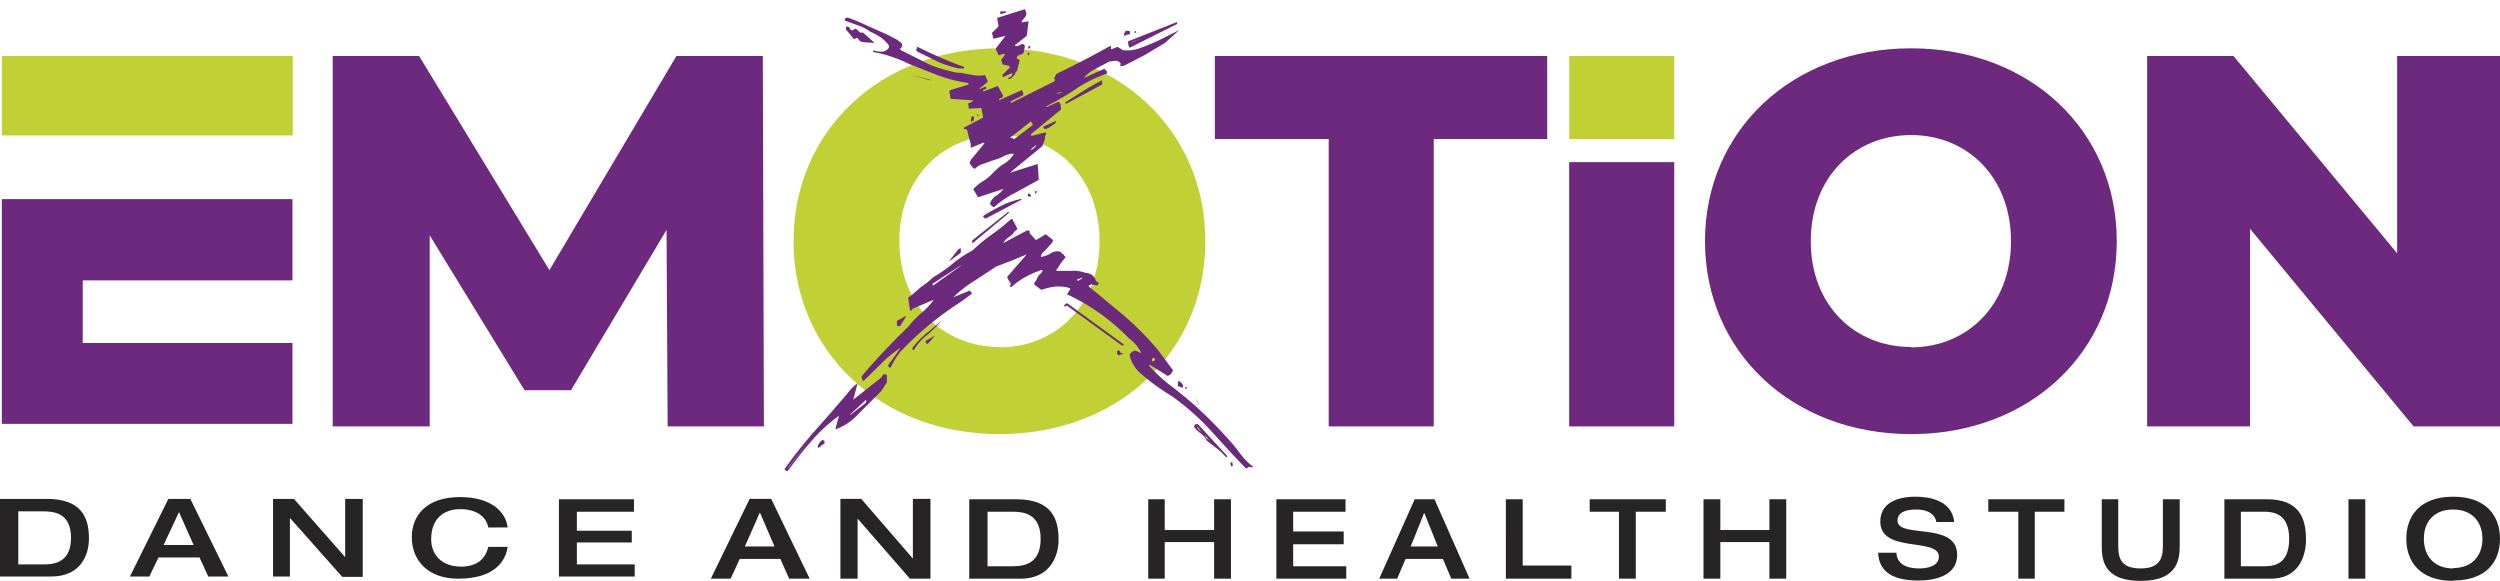
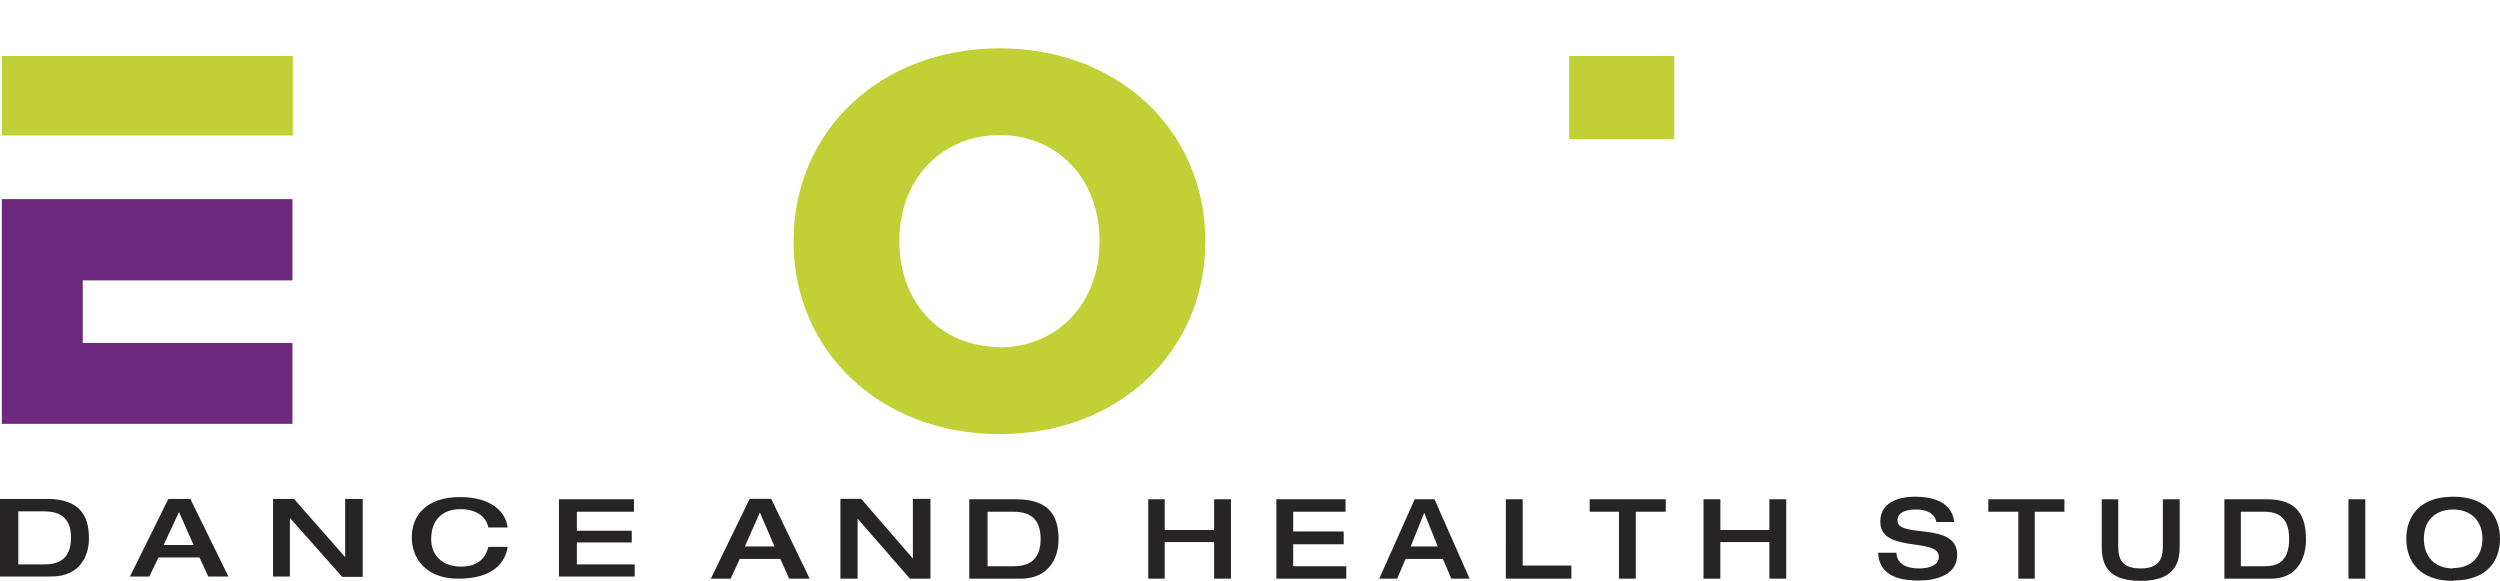
<svg xmlns="http://www.w3.org/2000/svg" id="Layer_2" viewBox="0 0 683 158.7">
  <defs>
    <filter id="drop-shadow-1" filterUnits="userSpaceOnUse">
      <feOffset dx="2.5" dy="2.5" />
      <feGaussianBlur result="blur" />
      <feFlood flood-color="#787878" flood-opacity="1" />
      <feComposite in2="blur" operator="in" />
      <feComposite in="SourceGraphic" />
    </filter>
    <style>.cls-3{fill:#272425}.cls-5{fill:#c0d035}</style>
  </defs>
  <g id="Layer_1-2">
-     <path fill="#6c297d" d="m208.7 116.5-.3-101.2h-23.6l-34.7 58.5-35.6-58.5H90.9v101.2h26.5V64.3l25.9 42.3H156l26.1-43.8.3 53.7h26.3zm154.3 0h28.7V38h31V15.3h-90.8V38H363v78.5zm65.7-72.2h28.7v72.2h-28.7zm93.4 74.3c32.4 0 56.2-22.4 56.2-52.7s-23.8-52.7-56.2-52.7-56.3 22.4-56.3 52.7 23.9 52.7 56.3 52.7Zm0-23.8c-15.4 0-27.4-11.4-27.4-28.9s12-29 27.4-29 27.3 11.5 27.3 29-12 29-27.3 29Zm132.8-79.5v53.9l-44.7-53.9h-23.6v101.2h28.1v-54l44.7 54H683V15.3h-28.1z" />
    <path d="M.5 15.3H80V37H.5z" class="cls-5" />
    <path fill="#6c297d" fill-rule="evenodd" d="M79.9 54.4H.5v61.4h79.4V93.7H22.6V76.6h57.3V54.4z" />
    <path d="M428.7 15.3h28.7V38h-28.7z" class="cls-5" />
    <path d="M313.7 158.1h4.5v-10h13.5v10h4.6v-21.7h-4.6v8.4h-13.5v-8.4h-4.5V158Zm35 0h19.1v-3.4h-14.5v-6h13.8v-3.5h-13.8v-5.4h14.3v-3.4h-18.9v21.7Zm28 0h5l2.3-5.4h10.2l2.3 5.4h5l-9.6-21.7h-5.4l-9.7 21.7Zm8.7-8.8 3.7-9.2 3.7 9.2h-7.4Zm26 8.8h17.9v-3.6H416v-18.1h-4.6V158Zm31 0h4.5v-18.3h8.2v-3.4h-20.8v3.4h8V158Zm23 0h4.6v-10h13.4v10h4.6v-21.7h-4.6v8.4H470v-8.4h-4.6V158Zm48.3-15.6c0 8.8 16 4.2 16 9.6 0 2.3-2.6 3.2-5.4 3.2-3.7 0-6.1-1.4-6.2-4.3h-5c.2 4.6 3.2 7.6 11 7.6 4.7 0 10.6-1.4 10.6-7 0-9.3-16.3-4.3-16.3-9.4 0-2.1 2-3 5.1-3 3.8 0 5.3 1.8 5.5 3.4h4.9c-.7-6.2-7.3-6.9-10.6-6.9-5.3 0-9.6 1.9-9.6 6.8Zm37.7 15.6h4.5v-18.3h8.1v-3.4h-20.8v3.4h8.2V158Zm22.8-9.4c0 3.6 0 10 10.6 10s10.7-6.4 10.7-10v-12.3h-4.6v12.2c0 3-.1 6.7-6.1 6.7s-6.1-3.6-6.1-6.7v-12.2h-4.5v12.3Zm33.5 9.4h12.7c7.5 0 9.6-6 9.6-10.7 0-6.2-2.1-11-10.7-11h-11.6v21.7Zm4.5-18.3h6.2c2.6 0 7 .4 7 7.4 0 6.4-3.4 7.5-6.7 7.5h-6.5v-15Zm29.4 18.3h4.6v-21.7h-4.6V158Zm28.6-2.8c-5.1 0-8-3.3-8-8.1s2.9-8 8-8 8 3.3 8 8-2.9 8-8 8Zm0 3.3c9.2 0 12.8-5.3 12.8-11.4s-3.6-11.5-12.8-11.5-12.8 5.4-12.8 11.5 3.6 11.5 12.8 11.5Z" class="cls-3" />
    <path d="M273.1 118.6c32.4 0 56.2-22.4 56.2-52.7s-23.8-52.7-56.2-52.7-56.3 22.4-56.3 52.7 23.9 52.7 56.3 52.7Zm0-23.8c-15.4 0-27.4-11.4-27.4-28.9s12-29 27.4-29 27.3 11.5 27.3 29-12 29-27.3 29Z" class="cls-5" />
    <path d="M0 157.5h14c8 0 10.3-5.8 10.3-10.4 0-6-2.3-10.8-11.5-10.8H0v21.2Zm5-17.8h6.7c2.8 0 7.7.3 7.7 7.2 0 6.2-3.8 7.3-7.4 7.3H5v-14.5Zm30.5 17.8h5.3l2.5-5.2h11.2l2.4 5.2h5.5L52 136.3h-6l-10.5 21.2Zm9.2-8.6 4.2-9 4 9h-8.1Zm29.8 8.6h4.7v-15.9h.1l14.2 16h5.6v-21.3h-4.8v15.9l-14-15.9h-5.7v21.2Zm64.2-13.3c-.5-4.6-4.8-8.4-13-8.4-9.3 0-13.2 5.1-13.2 11s4 11.3 12.7 11.3c9.7 0 12.9-4.6 13.5-8.7h-5.3c-.5 2.3-2.2 5.4-7.4 5.4s-8.2-3.1-8.2-7.5c0-5.5 3.3-8.2 8-8.2 4 0 7 1.8 7.6 5h5.3Zm14 13.3h20.7v-3.3h-15.8v-6h15V145h-15v-5.2h15.6v-3.4h-20.5v21.2Zm41.5.6h5.4l2.5-5.4h11.1l2.4 5.4h5.6l-10.5-21.8h-5.9l-10.6 21.8Zm9.3-8.8 4.1-9.3 4 9.3h-8Zm26.1 8.8h4.7v-16.3h.1l14.2 16.3h5.6v-21.8h-4.8v16.3l-14.1-16.3h-5.7v21.8Zm35.2 0h14c8 0 10.4-6 10.4-10.7 0-6.2-2.3-11-11.6-11h-12.8V158Zm5-18.3h6.7c2.8 0 7.8.3 7.8 7.4 0 6.4-3.9 7.5-7.5 7.5h-7v-15Z" class="cls-3" />
-     <path fill="#6c2a7d" d="m218.4 118.1-5.5 7.2h-.1l5.6-7.2m15.6-10.5-4.1 3.2h-.2l4.3-4c.2.1.2.2.2.4l-.2.4m26-37.5-7.4 5.3h-.1c-.2 0-.3 0-.2-.2V75l7.7-5m68 48c.2 0 0-.2-.5-.5s-.8-.7-.8-1l1.3 1.4m-2.6-2.6-1-1.2c.3.1.5.3.6.5l.5.6v.1M313 95.5l.1.2-.1.2c-.1.2-.3.3-.6.3h-.2c0-.4 0-.7.2-.8l.2-.2.4.3m-19.8-22-1.1.7h-.2c-.1-.3-.1-.5.2-.5.1 0 .4 0 .6-.2s.4 0 .5 0m-59.8-69-.4-.1.1.1h.3m1.5.8-.8-.4.8.4M280.7 37c-.4.7-.9 1.2-1.4 1.4l-.2-.1 1.6-1.3m-1.1-5.3-5 3.8h-.3v-.3h-.4c-.2.1-.3 0-.4-.1l5.6-4.4.5.6v.4m8-9-1.1.4c0 .2-.1.1-.1-.2l1.1-.3m11.3-5.4-.4.1h.4m12-10-4.1 1.8h-.2l4.4-1.8m-88.1 111.2-.1-.6-.3-.1-.1-.2-.4.3a3 3 0 0 0-1 1.7c0 .2.2.3.5.1l.1-.1.4-.4.9-.6m17-16.6v-1.7c0-.5-.5-.7-1-.5l-.6.9-7.6 6 1.2-4.5c-1 .7-1.9 1.6-2.8 2.8a531 531 0 0 1-9.5 10.9 130.2 130.2 0 0 0-7.7 9.8l.4.4.5.1c2-2.7 4-5.4 6.4-8.1a43 43 0 0 1 7.6-7l-1 3.7c2.4-.8 4.5-2.2 6.4-4.3l6-6 1-1.4c.2-.4.4-.8.8-1.1m5.1-18v-.2l-2.5 1.4.1 1.3.1.1h.7L245 84m7.8 5.3-2.4 1.3c0 .2 0 .5.2.8h.4l1.8-2m1.9-4.3a157 157 0 0 1-4 3.4 23.8 23.8 0 0 0-3.9 4v.6h.4c1-1.7 2.2-3 3.6-4.1 1.4-1.2 2.7-2.4 3.9-3.9m5.4-19.8-.7.2-2.5 3.2c0 .2 0 .2.2 0l2.7-2c.2-.1.2-.4.2-.6v-.8m79.6 59.5c-1.3-1-2.5-2.3-3.6-3.8s-2.4-3-3.7-4.4c-5-5.5-10.2-10.2-15.6-14.2a47.8 47.8 0 0 1-5.3-5l.2-.2c.1-.2.2-.2.1 0l4.8 3 .7-.3.8-1.2-4-5.4a81.6 81.6 0 0 0-12-11.7l-7.1-5.9c.2-.3.5-.5 1-.5l1.3.3.2-.2.2-.1v-.5l-.3-.2-.4-.2c-.3-1.4-1.3-2.1-3-2.3a9 9 0 0 0-3.8-.5h-3.7c-.2 0-.3 0-.3-.2s0-.2.2-.3l1.1-1.7 1.2-1.5-.1-.2-.2-.2-.2-.3s-.1-.2-.3-.2l-.2-.2-.4-.4a3 3 0 0 0-2.6.4 8 8 0 0 1-2.7 1c0-.4.2-.9.5-1.2l1-1 1-1.1c.4-.4.7-.8.8-1.3l-2-1.6-2.7 1.6-1.7-1.9v-.6l-.6-.2-6.6 3.5c.4-.7.9-1.2 1.5-1.6a5 5 0 0 0 1.6-1.6c.5-.3.8-.6.7-.8l-1.3-2.5-.3-.1c-1.7 1.5-3.5 3-5.4 4.3a47.8 47.8 0 0 0-5.3 4.4c-2 1-3.7 2.2-5.4 3.6a37.8 37.8 0 0 1-5.2 3.6l-1.7 1.5L249 76l-1.7 1.5c-.6.5-1.1 1-1.7 1.3l.5 3.4c.2.2.3.3.4.1l.4-.5 5.7-2.4c-.9 1.2-2 2.5-3.5 3.7a27.7 27.7 0 0 0-3.5 3.7 184.6 184.6 0 0 0-12.7 13.5c0 .5.1 1 .5 1.3l4.9-4.8a30.5 30.5 0 0 1 5.1-4.2v.1l-2.3 3.3-.6.7-.3.6v.4l.6.3a20 20 0 0 1 2.7-4.4 85.6 85.6 0 0 1 15.7-13.1 56 56 0 0 0 3.7-2.7c.2-.2.2-.3 0-.4l-.5-.5-4.4 1.8c1.7-1.7 3.6-3.2 5.6-4.4l6.1-4A201 201 0 0 0 278 67l-5.3 6.1c0 .5.3.9.6 1.3.4.4.4.8.1 1.4l.1.1h.3c2.3-2 5-3.6 8.2-4.6.2-.1.3 0 .3.2-.2.4-.4.8-.8 1-.3.4-.6.7-.7 1.2l-.5.8c-.2.2-.2.4-.3.7l2 1.5a18 18 0 0 1 3.7-.9c1.4-.1 2.7 0 4 .4.1 0 .2.1.2.3l-.9 1.4A57.2 57.2 0 0 1 306 90a10 10 0 0 1 3.3 4l-1.3-.6c-.4-.2-.8-.1-1.3.3l-.4.4-.2.3c.4 2 1.5 3.8 3.1 5.2a58.7 58.7 0 0 0 8.4 6.1 67 67 0 0 1 11.2 10 451.6 451.6 0 0 0 9 9.7h.5l.1-.2.6-.2.3.2h.4v-.4m-66.5-69.2h-.1c0-.1 0-.2-.2-.2l-9.8 7.8v.7l.3-.1 9.8-8.2m31 38.6c0-.2 0-.3-.2-.2-.1 0-.3 0-.4-.2l-.2-.4c-.3-.2-.5-.3-.7 0 0 .4 0 .8.2 1l.2.2.7-.3h.5m30 30.5-.1-1h-.5c-.1.1 0 .5.1 1l.2.1.3-.1m-29.9-32.9c0-.2 0-.2.2-.2l-.2-.2L289 80.3l-.8.6c0 .2.1.3.4.3l.4-.2 15 10.9h.5m28.3 30.2-8.1-8.8-.3.1h-.4l-.3.6c.4.7 1 1.3 1.7 1.8s1.3 1.1 1.7 2l2.8 2.2a14 14 0 0 1 2.6 2.5l.1-.2h.1c.1 0 0-.1 0-.2m-56.2-70v-.3c-1.9.5-3.7 1-5.4 1.9a52.5 52.5 0 0 0-5 2.8v.2l.5.5h.2l9.7-5.1m48.6 56v-.2l-1.6-2.3 1.6 2.5m-4.4-4.8c0-.4 0-.8-.3-1a3 3 0 0 0-.9-.8l-.2.7v.8l1.3.4m1.2 0c0-.2-.1-.3-.5 0v.2c.1.2.2.1.4 0l.1-.2M236.3 9.1l-3-2.7h-.8l-1.2-1.1-1 .5c-.2 0-.5-.2-.6-.5a1 1 0 0 0-.7-.6c-.2 0-.3.2-.4.4v.4l.2.3s0 .2.2.2l1.8 2.2.9-.4.6.8.3.2.5.2 2.7.2h.5M279.2 51c0-.2-.2-.4-.7-.7l-.2.3v.4l.2.2h.3c.2 0 .4 0 .4-.2M252 19.4l-6-1.6 5.4 1.6h.5m28.8 30.5c0-.1 0-.2-.2-.2l-.3.1.1.5h.3l.1-.4m-17-20.4c-.2-.2-.5-.3-.8-.1l-.2 1.3h.3c.2 0 .2 0 .2-.2s.1 0 .3 0l.1-1m1.2-.2-.1-.6h-.2v.2c0 .1 0 .3.3.4m-3.9-13.5a116.3 116.3 0 0 1-12.7-5.5l-.2.2c0 .2 0 .3-.2.4 0 .3.1.5.3.7l5.3 2.6c1.9.9 3.8 1.5 5.9 2h1.5c.2-.2.2-.3.1-.4m59-10.2-3.4 1.7a57.6 57.6 0 0 1-8 3.5 10 10 0 0 1-4.2.4s-.2 0-.3-.2l-1.2-.7-1.5.6c-.3 0-.4-.1-.3-.4s0-.4-.1-.5a279.8 279.8 0 0 1-14.8 7.7l-.6 1.2.2.4-.1.4-11.8 5.9-.2-.2v-.2l3.4-1.7.1-.4-.4-1-6.3 2.8c0-.3.2-.5.5-.6.3 0 .5-.3.7-.6l-1.5-2.7-4 1.5c-.1-.3 0-.4.2-.5.3 0 .5-.2.7-.4 0-.3-.2-.4-.4-.4l-1.8.8 2.6-2.2-.8-1.8c-1.1.2-2.2.2-3.3 0l-3.3-.6a9 9 0 0 1-3-.5c-2.6-.6-5-1.4-7-2.5l-6.4-3.2c-.2-.3-.2-.4 0-.6.2-.1.3-.3.4-.6l-.1-.6c-.6-.5-1.2-1-1.8-1.3L240 7l-5.4-2.4a57 57 0 0 0-5.5-2.3c-.4 0-.7.2-.8.4 0 .3 0 .5.2.5l3.6 1.3c1.2.4 2.2 1 3.2 1.7 1 .4 2 1 2.8 1.5a10 10 0 0 1 2.3 2.3c0 .8-.6 1.3-1.7 1.6-.8 0-1.6 0-2.4-.3-.2 0-.3.1-.3.4a36 36 0 0 1 9.7 3.2l7.6 3a39.9 39.9 0 0 0 8.2 2.2c.2 0 .4 0 .6.2v.3l-4.9 1.5c-.3.2-.4.5-.2 1.1l.2 1.3 5.8.4c.3 0 .4.1.3.2l-.3.2-1 .5.2 1.4 3.4-.2.5 2.6-5.3 2.8c0 .2 0 .4.3.4s.5 0 .6.2l1 3.9v1l3.4-1.4.4.1-3.7 4.5-.3.5-.1.5.5.7c.2.3.4.6.8.8.2 0 .4-.2.6-.4.6-.5 1.3-.8 2-1l2.2-.8c1-.3 2-.6 3-1.1.8-.5 1.8-.8 3-.8-.7 1.2-1.6 2.1-2.8 2.8s-2 1.6-3 2.5c-.9 1-1.8 1.7-2.8 2.3-1 .6-1.8 1.3-2.5 2.1l1.3 2.2 7-2.3-.9 1-1 .8c-.4.2-.8.5-1.1.9s-.6.8-.7 1.3c0 .2.1.4.3.5l.6.5.3-.1c1.7-1.5 3.6-2.8 5.6-3.8l6.2-3.4.3-.3-.3-4.2-7.6 2.4 8.9-7.3.7-2v-.7l.1-.3.2-.2c.1-.2 0-.4-.3-.5l-3.6.9c-.2-.1-.3-.2-.3-.4l8.3-6.8-.1-.5v-.6c0-.4-.2-.7-.7-1l-3 1.4h-.2l-.1-.1c2.8-1.5 5.5-3 8-4.7 2.4-1.7 5.3-3.1 8.6-4.3V17l-.7-.7-5.6 2.5c.8-1 1.9-1.8 3.2-2.5l3.8-2 1.7-.2c.6 0 1 .3 1.4.8v.2s-.2 0-.2.2.2.3.4.2h.6l5.8-3 5.5-3.3 4-3.6m-34 25-3.3 1.5.3.6h.7c.1-.2.2-.2.4-.2l2-1.4v-.3s.2-.2 0-.3m-7.4-27.2-1.6.3c-.2 0-.3-.1-.3-.3l1-1.2c.3-.4.4-1 .1-1.6l-.2-.5-7.6 2.4.4 2.3-1.8 1.8.4 1.6 3.3-.8-2.7 3.5.8 1.8 1.4-.4c.2 0 .3 0 .3.3l-1 1.4.4 1.2 1.8.4c0 .2 0 .3.2.2s0 0 0 .2l-2 2v.7l2.5-1.1h.1l.1.2c-.2.6-.6 1-1.1 1-.1.1-.1.2 0 .4s0 .1.1 0c.4 0 .8-.3 1-.6l.8-.9c0-.3 0-.5.4-.6l.8-3.1-.8-.4c0-.5.2-.8.7-1 .5-.1.9-.3 1.2-.7l.3-1.8c-.3-.5-.7-.6-1.2-.3s-1 .4-1.4.4l-.1-.3 3.2-2.5.5-4m.1 8.6c0-.2 0-.1-.2 0-.2.2-.2.4 0 .7l.3-.1v-.6m.3-1.5-.2-.4c-.2 0-.3.1-.4.4 0 0 .1 0 0 .1 0 .1 0 .2.2.3l.2-.1.2-.3M272.4.6h-1.5c-.1.1-.2.2-.1.3v.4h.3l1.1-.3h.1V.7m26.4 19s-.1-.2-.3-.2a74 74 0 0 0-5.2 3l-4.7 3c0 .2.2.3.4.3l9.5-5.1c.2-.1.3-.2.2-.4v-.5m7.6-13V6l-1-.1c-.2 0-.5.4-.6 1v.3l.1.1h.1c.3-.3.8-.4 1.4-.4m1.7-.5c0-.4-.1-.5-.4-.3-.1.3 0 .4.3.4h.1m11.2-3-13.4 5.3c0 .6 0 1.1.4 1.7h.1L319 4.1V4c.2-.1.2-.2 0-.4" filter="url(#drop-shadow-1)" style="isolation:isolate" />
  </g>
</svg>